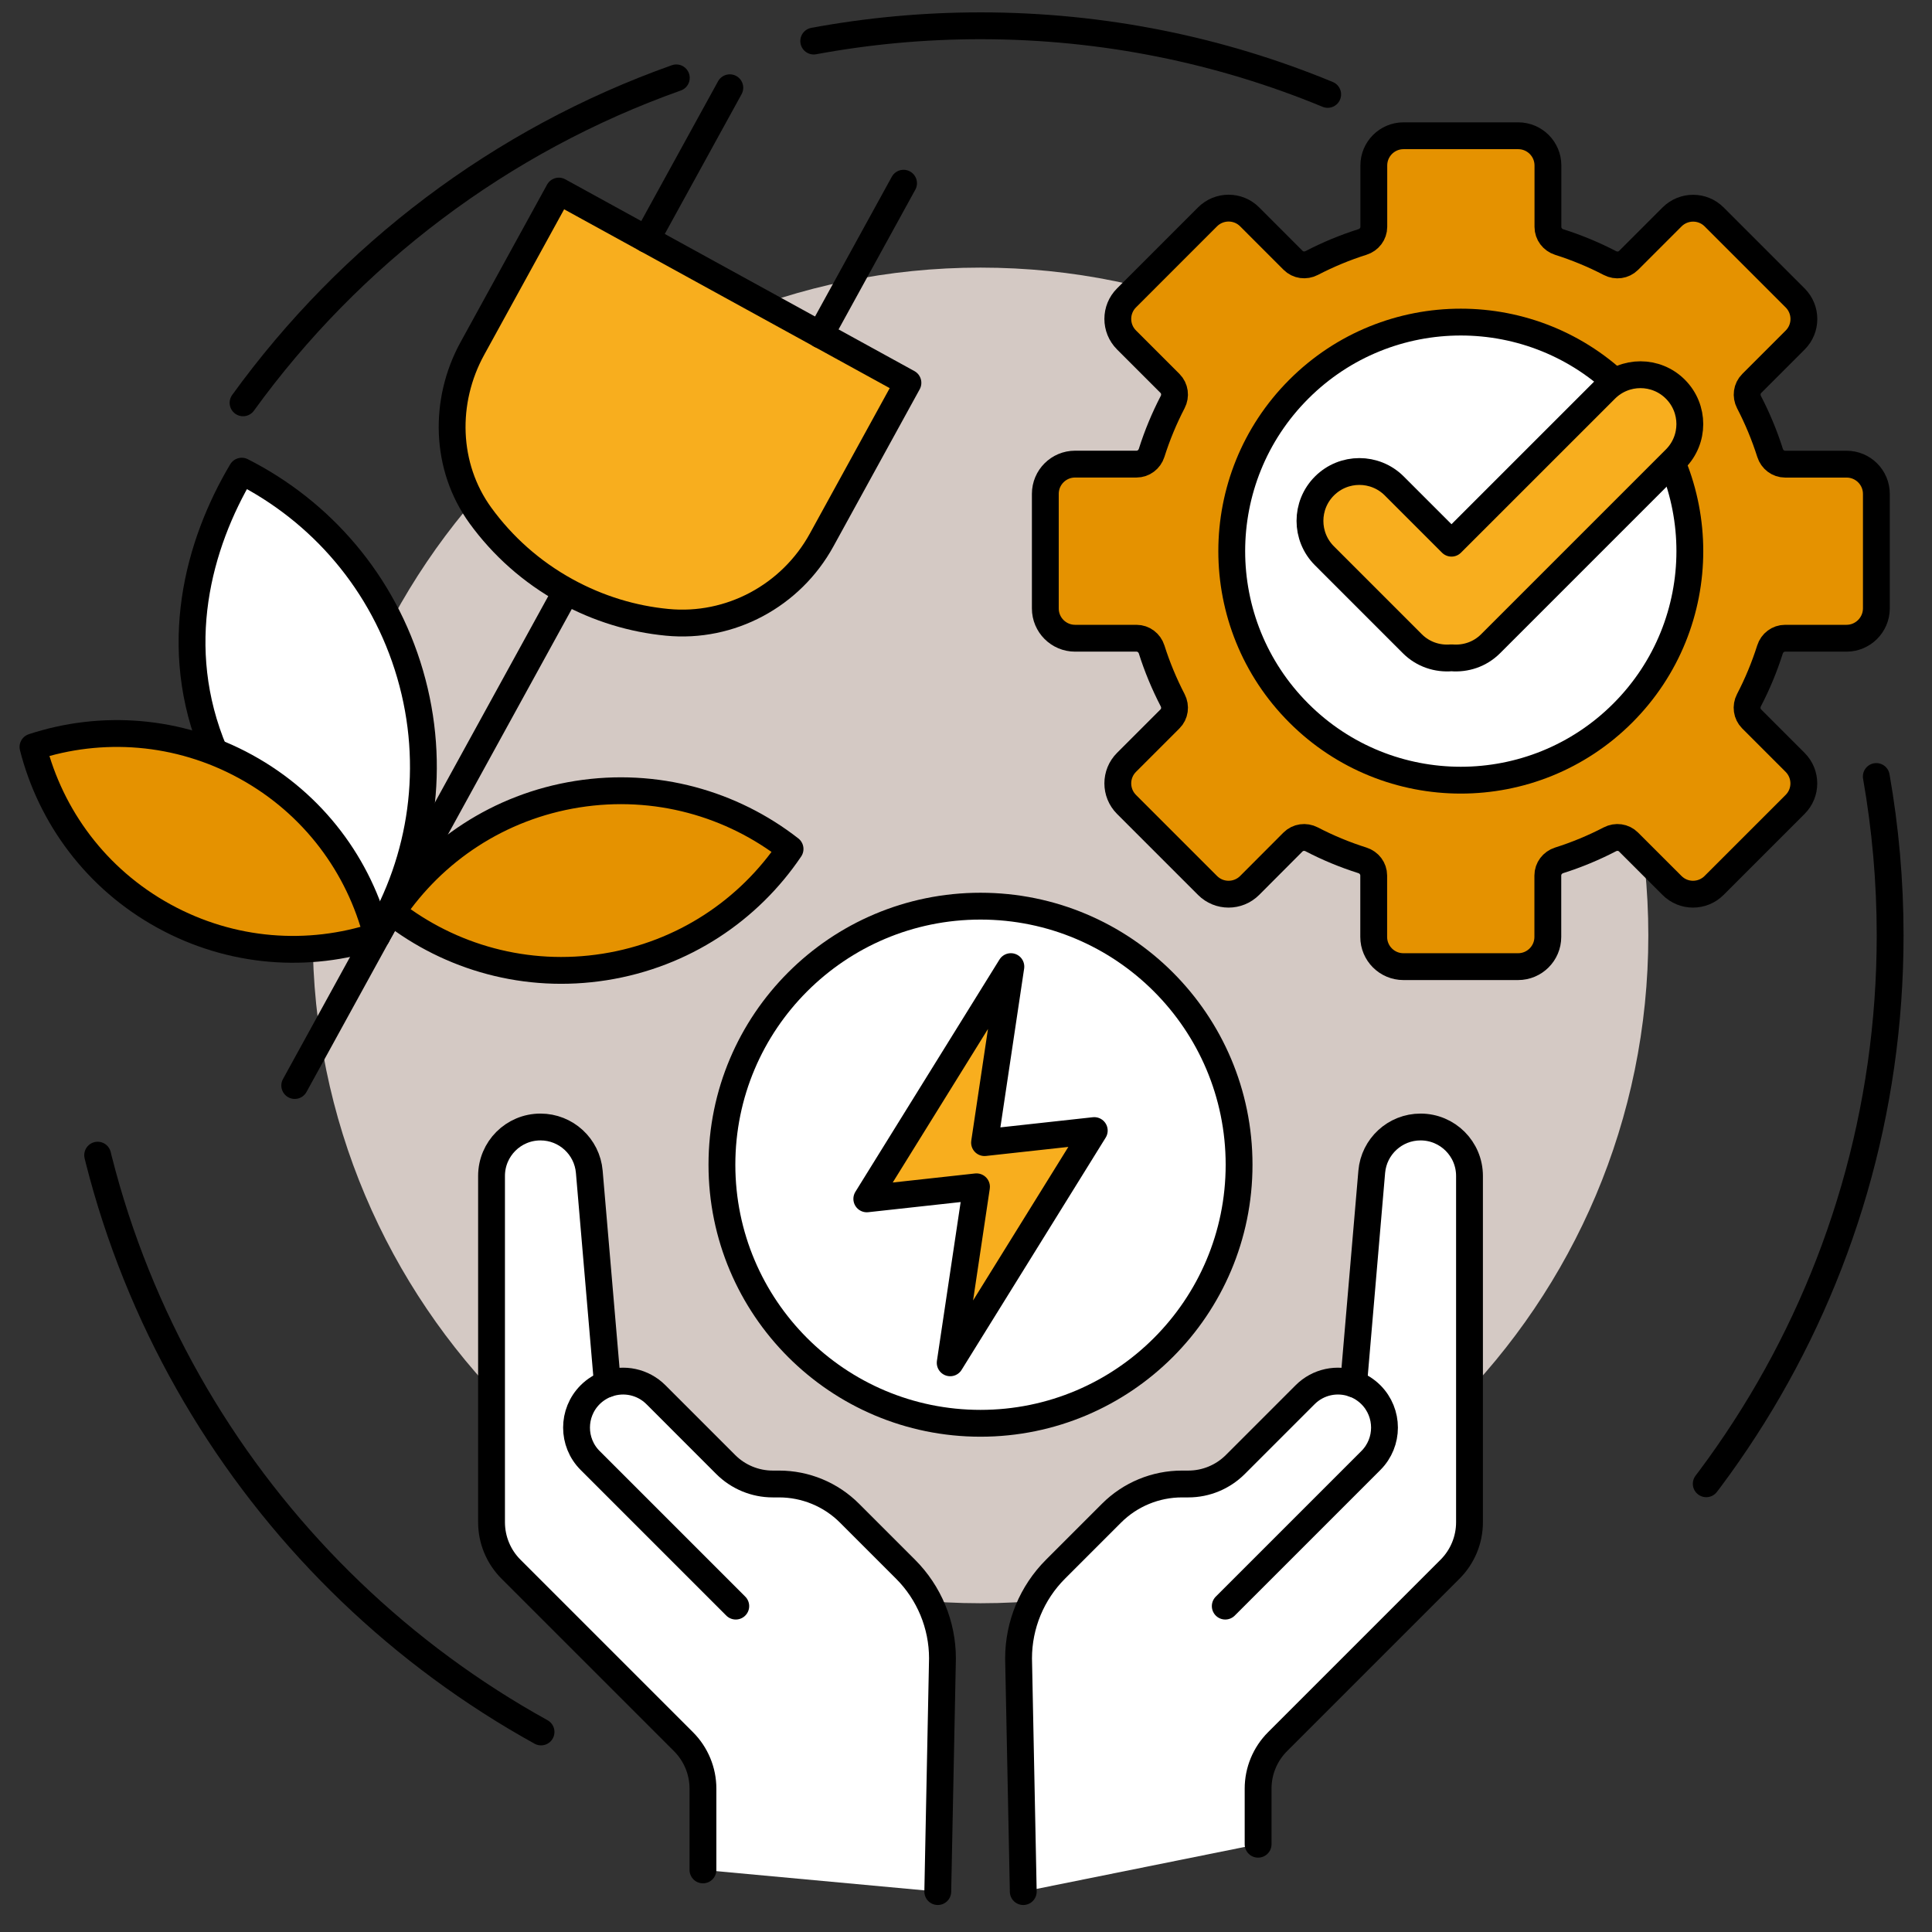
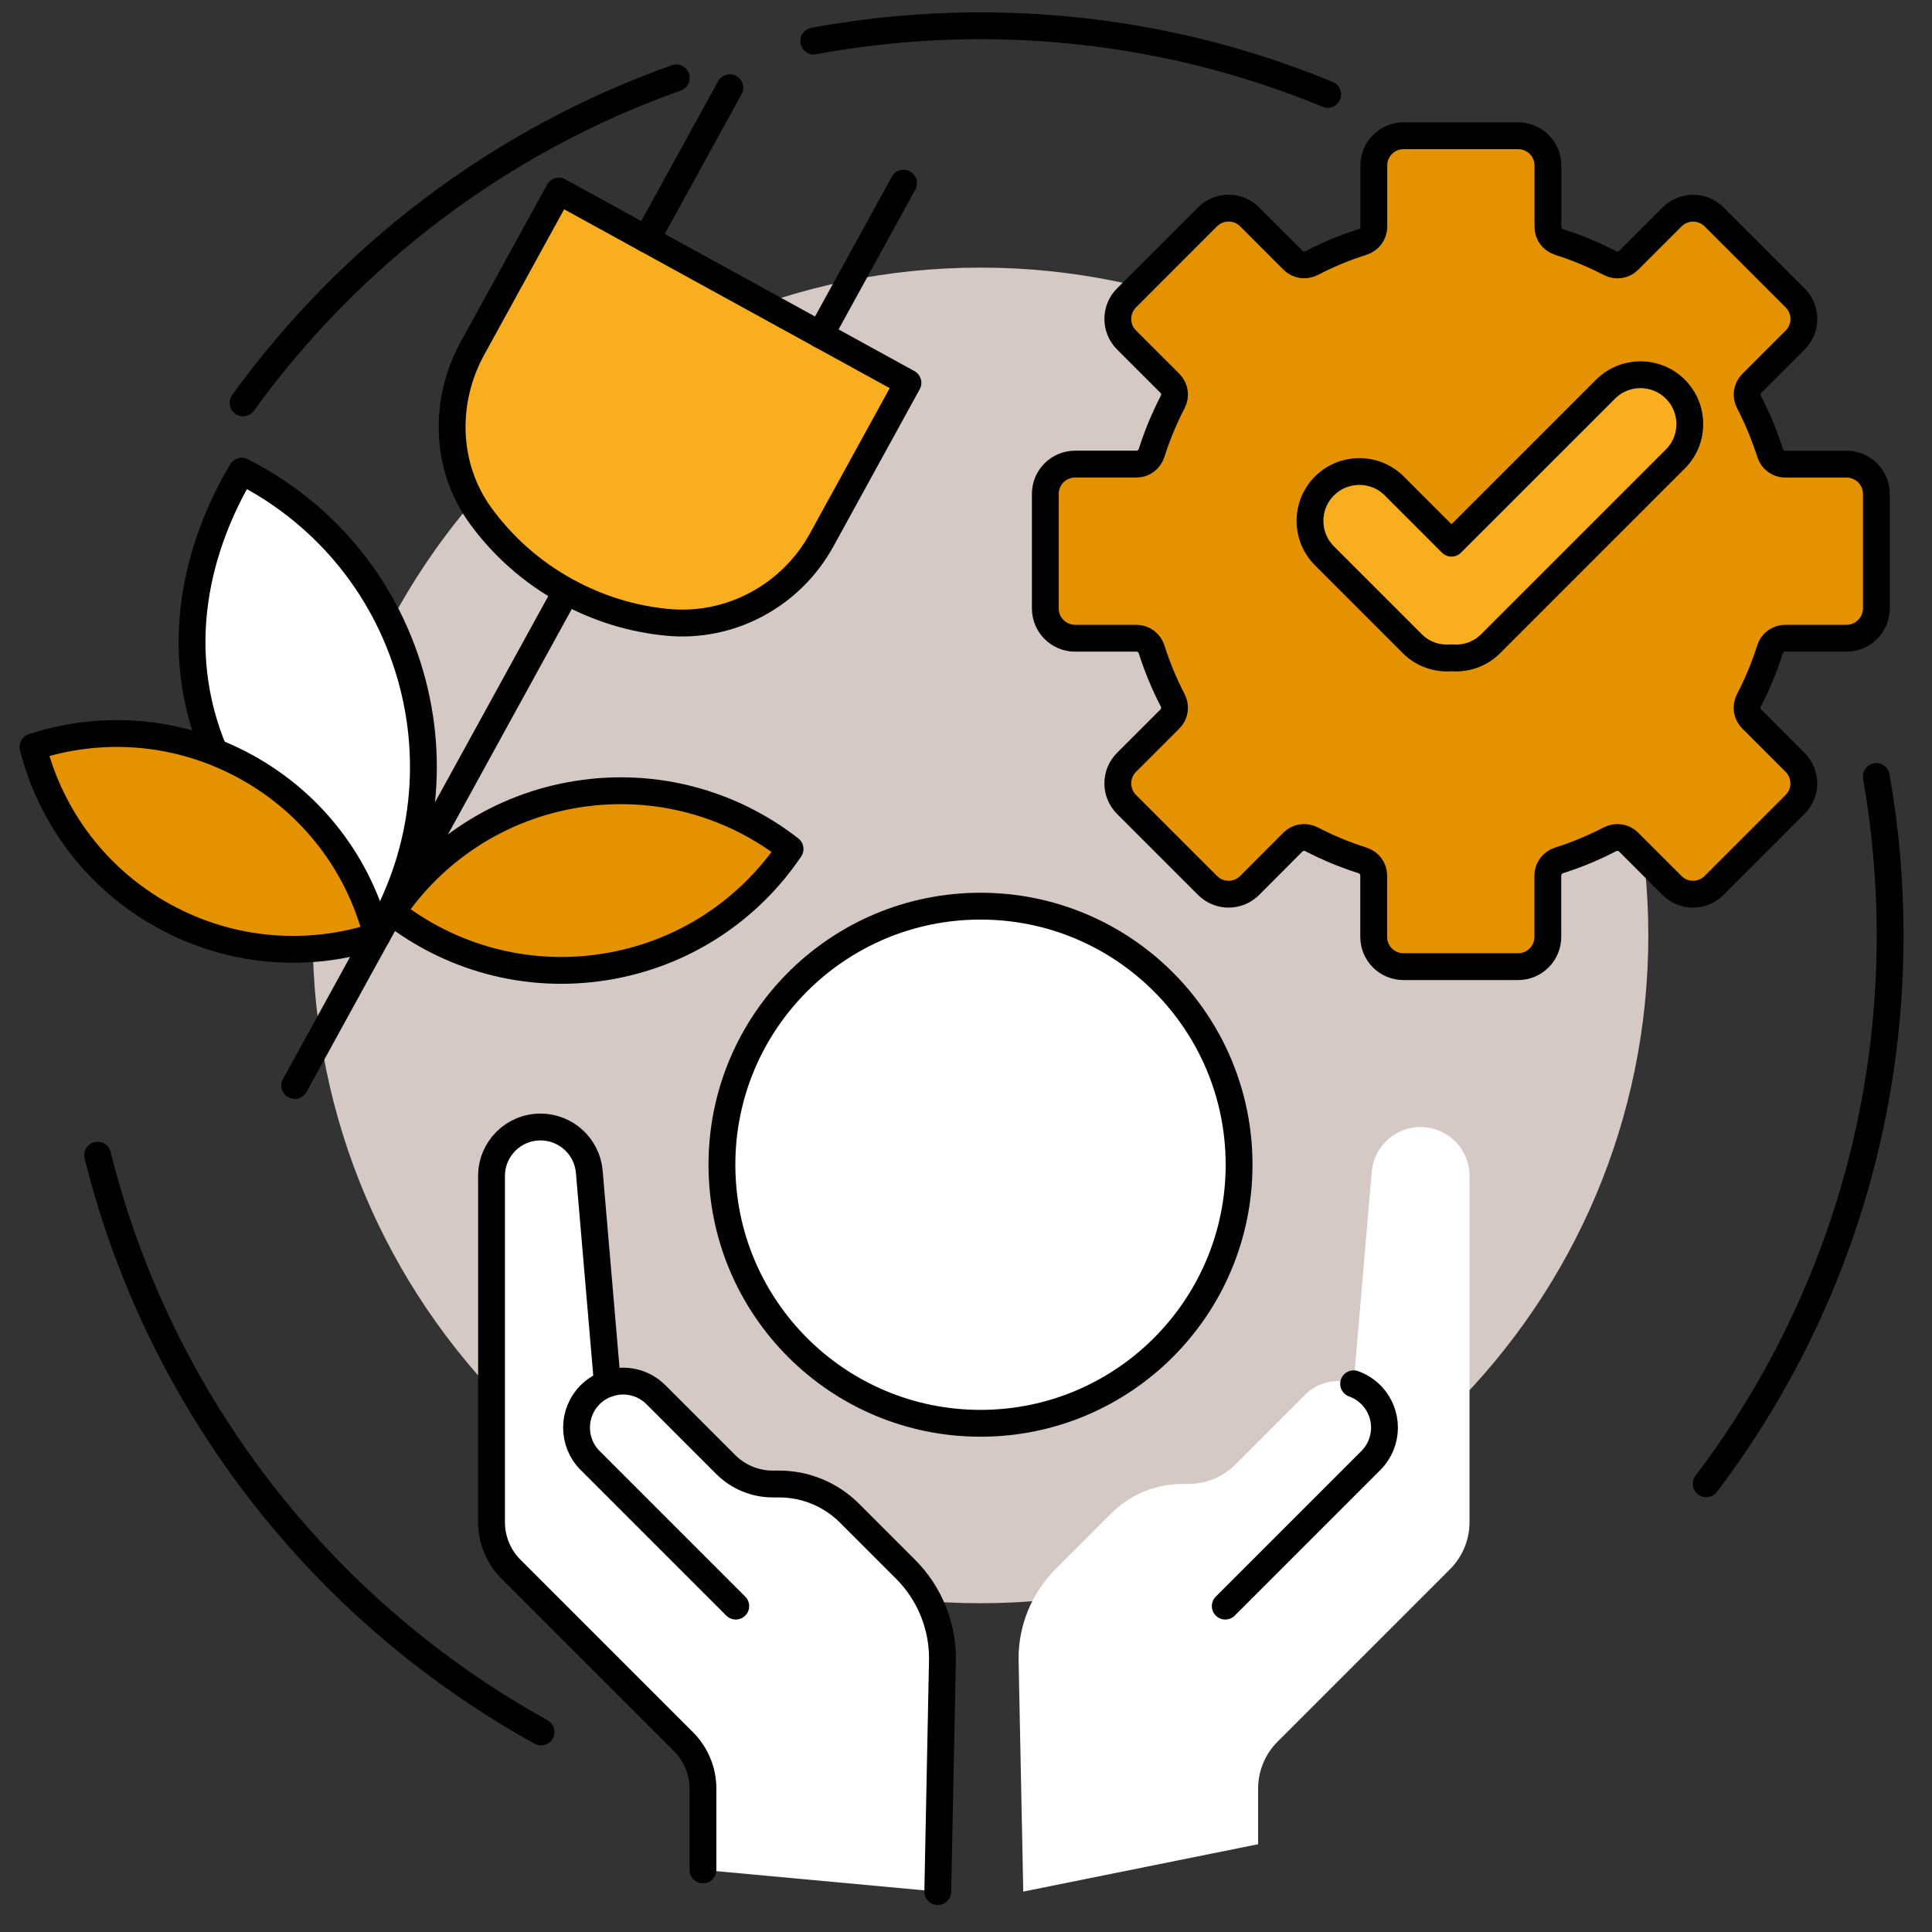
<svg xmlns="http://www.w3.org/2000/svg" width="72" height="72" viewBox="0 0 72 72" fill="none">
  <rect x="0" y="0" width="72" height="72" fill="#333333" stroke="none" />
  <path d="M30.325 1.53C32.34 1.157 34.418 0.961 36.54 0.961C41.122 0.961 45.493 1.87 49.479 3.518" stroke="black" stroke-miterlimit="10" stroke-linecap="round" stroke-linejoin="round" stroke-dasharray="27.89 27.89" />
  <path d="M9.058 15.012C13.051 9.492 18.666 5.223 25.204 2.902" stroke="black" stroke-miterlimit="10" stroke-linecap="round" stroke-linejoin="round" stroke-dasharray="27.89 27.89" />
  <path d="M20.163 64.545C9.813 58.822 2.771 47.843 2.644 35.207" stroke="black" stroke-miterlimit="10" stroke-linecap="round" stroke-linejoin="round" stroke-dasharray="27.89 27.89" />
  <path d="M69.924 28.938C70.262 30.86 70.44 32.839 70.44 34.859C70.44 48.001 62.961 59.396 52.027 65.021" stroke="black" stroke-miterlimit="10" stroke-linecap="round" stroke-linejoin="round" stroke-dasharray="27.89 27.89" />
  <path d="M36.54 59.748C50.286 59.748 61.428 48.606 61.428 34.861C61.428 21.115 50.286 9.973 36.54 9.973C22.795 9.973 11.653 21.115 11.653 34.861C11.653 48.606 22.795 59.748 36.54 59.748Z" fill="#D4C9C4" />
  <path d="M38.134 70.494L37.959 61.804C37.959 60.557 38.454 59.36 39.337 58.478L41.423 56.392C42.119 55.695 43.064 55.304 44.049 55.304H44.286C44.944 55.304 45.573 55.042 46.037 54.578L48.638 51.977C49.127 51.488 49.834 51.352 50.445 51.571L51.121 43.669C51.202 42.726 51.992 42 52.94 42C53.948 42 54.764 42.816 54.764 43.825V56.729C54.764 57.386 54.503 58.015 54.039 58.479L47.611 64.907C47.147 65.371 46.886 66 46.886 66.657V68.729" fill="white" />
-   <path d="M38.134 70.494L37.959 61.804C37.959 60.557 38.454 59.36 39.337 58.478L41.423 56.392C42.119 55.695 43.064 55.304 44.049 55.304H44.286C44.944 55.304 45.573 55.042 46.037 54.578L48.638 51.977C49.127 51.488 49.834 51.352 50.445 51.571L51.121 43.669C51.202 42.726 51.992 42 52.94 42C53.948 42 54.764 42.816 54.764 43.825V56.729C54.764 57.386 54.503 58.015 54.039 58.479L47.611 64.907C47.147 65.371 46.886 66 46.886 66.657V68.729" stroke="black" stroke-miterlimit="10" stroke-linecap="round" stroke-linejoin="round" />
  <path d="M50.445 51.57C50.68 51.654 50.901 51.79 51.089 51.977C51.765 52.654 51.765 53.752 51.089 54.428L45.662 59.855" stroke="black" stroke-miterlimit="10" stroke-linecap="round" stroke-linejoin="round" />
  <path d="M34.948 70.494L35.123 61.804C35.123 60.557 34.628 59.36 33.745 58.478L31.659 56.392C30.963 55.695 30.018 55.304 29.033 55.304H28.796C28.139 55.304 27.509 55.042 27.045 54.578L24.445 51.977C23.955 51.488 23.248 51.352 22.637 51.571L21.961 43.669C21.88 42.726 21.09 42 20.142 42C19.134 42 18.318 42.816 18.318 43.825V56.729C18.318 57.386 18.579 58.015 19.043 58.479L25.471 64.907C25.935 65.371 26.197 66 26.197 66.657V69.686" fill="white" />
  <path d="M34.948 70.494L35.123 61.804C35.123 60.557 34.628 59.36 33.745 58.478L31.659 56.392C30.963 55.695 30.018 55.304 29.033 55.304H28.796C28.139 55.304 27.509 55.042 27.045 54.578L24.445 51.977C23.955 51.488 23.248 51.352 22.637 51.571L21.961 43.669C21.88 42.726 21.09 42 20.142 42C19.134 42 18.318 42.816 18.318 43.825V56.729C18.318 57.386 18.579 58.015 19.043 58.479L25.471 64.907C25.935 65.371 26.197 66 26.197 66.657V69.686" stroke="black" stroke-miterlimit="10" stroke-linecap="round" stroke-linejoin="round" />
  <path d="M22.637 51.57C22.402 51.654 22.181 51.79 21.993 51.977C21.317 52.654 21.317 53.752 21.993 54.428L27.42 59.855" stroke="black" stroke-miterlimit="10" stroke-linecap="round" stroke-linejoin="round" />
  <path d="M36.54 53.042C41.862 53.042 46.177 48.728 46.177 43.406C46.177 38.084 41.862 33.77 36.54 33.77C31.218 33.77 26.904 38.084 26.904 43.406C26.904 48.728 31.218 53.042 36.54 53.042Z" fill="white" stroke="black" stroke-miterlimit="10" stroke-linecap="round" stroke-linejoin="round" />
-   <path d="M36.691 42.582L37.672 36.023L32.303 44.678L36.391 44.229L35.411 50.788L40.78 42.133L36.691 42.582Z" fill="#F8AE1E" stroke="black" stroke-miterlimit="10" stroke-linecap="round" stroke-linejoin="round" />
  <path d="M68.815 23.785H66.526C66.266 23.785 66.041 23.957 65.963 24.204C65.754 24.861 65.492 25.493 65.178 26.096C65.058 26.326 65.096 26.608 65.279 26.792L66.898 28.411C67.332 28.845 67.332 29.547 66.898 29.979L63.878 32.999C63.444 33.432 62.743 33.432 62.311 32.999L60.691 31.38C60.507 31.195 60.227 31.159 59.995 31.279C59.392 31.592 58.761 31.855 58.103 32.063C57.856 32.142 57.683 32.367 57.683 32.627V34.916C57.683 35.528 57.186 36.024 56.574 36.024H52.302C51.69 36.024 51.194 35.528 51.194 34.916V32.627C51.194 32.367 51.022 32.142 50.773 32.063C50.115 31.855 49.483 31.592 48.881 31.279C48.65 31.159 48.369 31.196 48.185 31.38L46.57 32.999C46.136 33.432 45.434 33.432 45.002 32.999L41.982 29.979C41.549 29.545 41.549 28.843 41.982 28.411L43.601 26.792C43.786 26.608 43.822 26.328 43.702 26.096C43.39 25.493 43.126 24.861 42.918 24.204C42.839 23.957 42.614 23.785 42.354 23.785H40.065C39.453 23.785 38.956 23.288 38.956 22.676V18.404C38.956 17.792 39.453 17.296 40.065 17.296H42.354C42.614 17.296 42.839 17.124 42.918 16.876C43.126 16.219 43.389 15.587 43.702 14.984C43.822 14.754 43.785 14.473 43.601 14.288L41.982 12.669C41.549 12.236 41.549 11.534 41.982 11.102L45.002 8.081C45.436 7.648 46.138 7.648 46.57 8.081L48.189 9.701C48.373 9.885 48.653 9.922 48.885 9.801C49.488 9.488 50.12 9.225 50.777 9.017C51.024 8.939 51.198 8.713 51.198 8.453V6.167C51.198 5.555 51.694 5.059 52.306 5.059H56.578C57.19 5.059 57.687 5.555 57.687 6.167V8.456C57.687 8.716 57.859 8.941 58.106 9.02C58.763 9.228 59.395 9.491 59.998 9.804C60.229 9.924 60.51 9.887 60.694 9.703L62.313 8.084C62.747 7.651 63.449 7.651 63.881 8.084L66.901 11.104C67.334 11.538 67.334 12.24 66.901 12.672L65.282 14.291C65.097 14.475 65.061 14.755 65.181 14.987C65.494 15.59 65.757 16.222 65.966 16.879C66.044 17.126 66.269 17.298 66.529 17.298H68.818C69.43 17.298 69.927 17.795 69.927 18.407V22.679C69.922 23.288 69.426 23.785 68.815 23.785Z" fill="#E59200" stroke="black" stroke-miterlimit="10" stroke-linecap="round" stroke-linejoin="round" />
-   <path d="M60.475 26.575C63.809 23.241 63.809 17.837 60.475 14.503C57.142 11.17 51.737 11.17 48.404 14.503C45.07 17.837 45.07 23.241 48.404 26.575C51.737 29.908 57.142 29.908 60.475 26.575Z" fill="white" stroke="black" stroke-miterlimit="10" stroke-linecap="round" stroke-linejoin="round" />
  <path d="M62.436 14.504C61.718 13.785 60.553 13.785 59.833 14.504L54.093 20.243L51.961 18.111C51.242 17.392 50.078 17.392 49.358 18.111C48.639 18.83 48.639 19.995 49.358 20.713L52.635 23.991C53.035 24.39 53.57 24.56 54.092 24.515C54.613 24.56 55.15 24.39 55.549 23.991L62.434 17.106C63.155 16.387 63.155 15.223 62.436 14.504Z" fill="#F8AE1E" stroke="black" stroke-miterlimit="10" stroke-linecap="round" stroke-linejoin="round" />
  <path d="M14.046 34.867C15.731 32.033 16.278 28.54 15.284 25.124C14.288 21.703 11.95 19.048 9.009 17.559C7.387 20.287 6.337 24.11 7.991 28.027" fill="white" />
  <path d="M14.046 34.867C15.731 32.033 16.278 28.54 15.284 25.124C14.288 21.703 11.95 19.048 9.009 17.559C7.387 20.287 6.337 24.11 7.991 28.027" stroke="black" stroke-miterlimit="10" stroke-linecap="round" stroke-linejoin="round" />
  <path d="M21.106 22.027L10.984 40.454" stroke="black" stroke-miterlimit="10" stroke-linecap="round" stroke-linejoin="round" />
  <path d="M14.048 34.878C11.507 35.713 8.641 35.53 6.109 34.139C3.579 32.749 1.888 30.428 1.229 27.837C3.77 27.002 6.636 27.185 9.165 28.575C11.697 29.965 13.389 32.286 14.048 34.878Z" fill="#E59200" stroke="black" stroke-miterlimit="10" stroke-linecap="round" stroke-linejoin="round" />
  <path d="M29.443 31.639C27.908 33.915 25.467 35.57 22.538 36.035C19.611 36.499 16.777 35.681 14.613 33.993C16.148 31.717 18.589 30.062 21.515 29.597C24.445 29.133 27.279 29.951 29.443 31.639Z" fill="#E59200" stroke="black" stroke-miterlimit="10" stroke-linecap="round" stroke-linejoin="round" />
  <path d="M20.826 7.121L17.605 12.985C16.524 14.952 16.585 17.396 17.905 19.213C18.726 20.342 19.801 21.313 21.106 22.029C22.305 22.687 23.582 23.069 24.863 23.192C27.219 23.421 29.481 22.198 30.62 20.123L33.836 14.267L20.826 7.121Z" fill="#F8AE1E" stroke="black" stroke-miterlimit="10" stroke-linecap="round" stroke-linejoin="round" />
  <path d="M24.095 8.918L27.198 3.27" stroke="black" stroke-miterlimit="10" stroke-linecap="round" stroke-linejoin="round" />
  <path d="M30.57 12.477L33.673 6.828" stroke="black" stroke-miterlimit="10" stroke-linecap="round" stroke-linejoin="round" />
</svg>